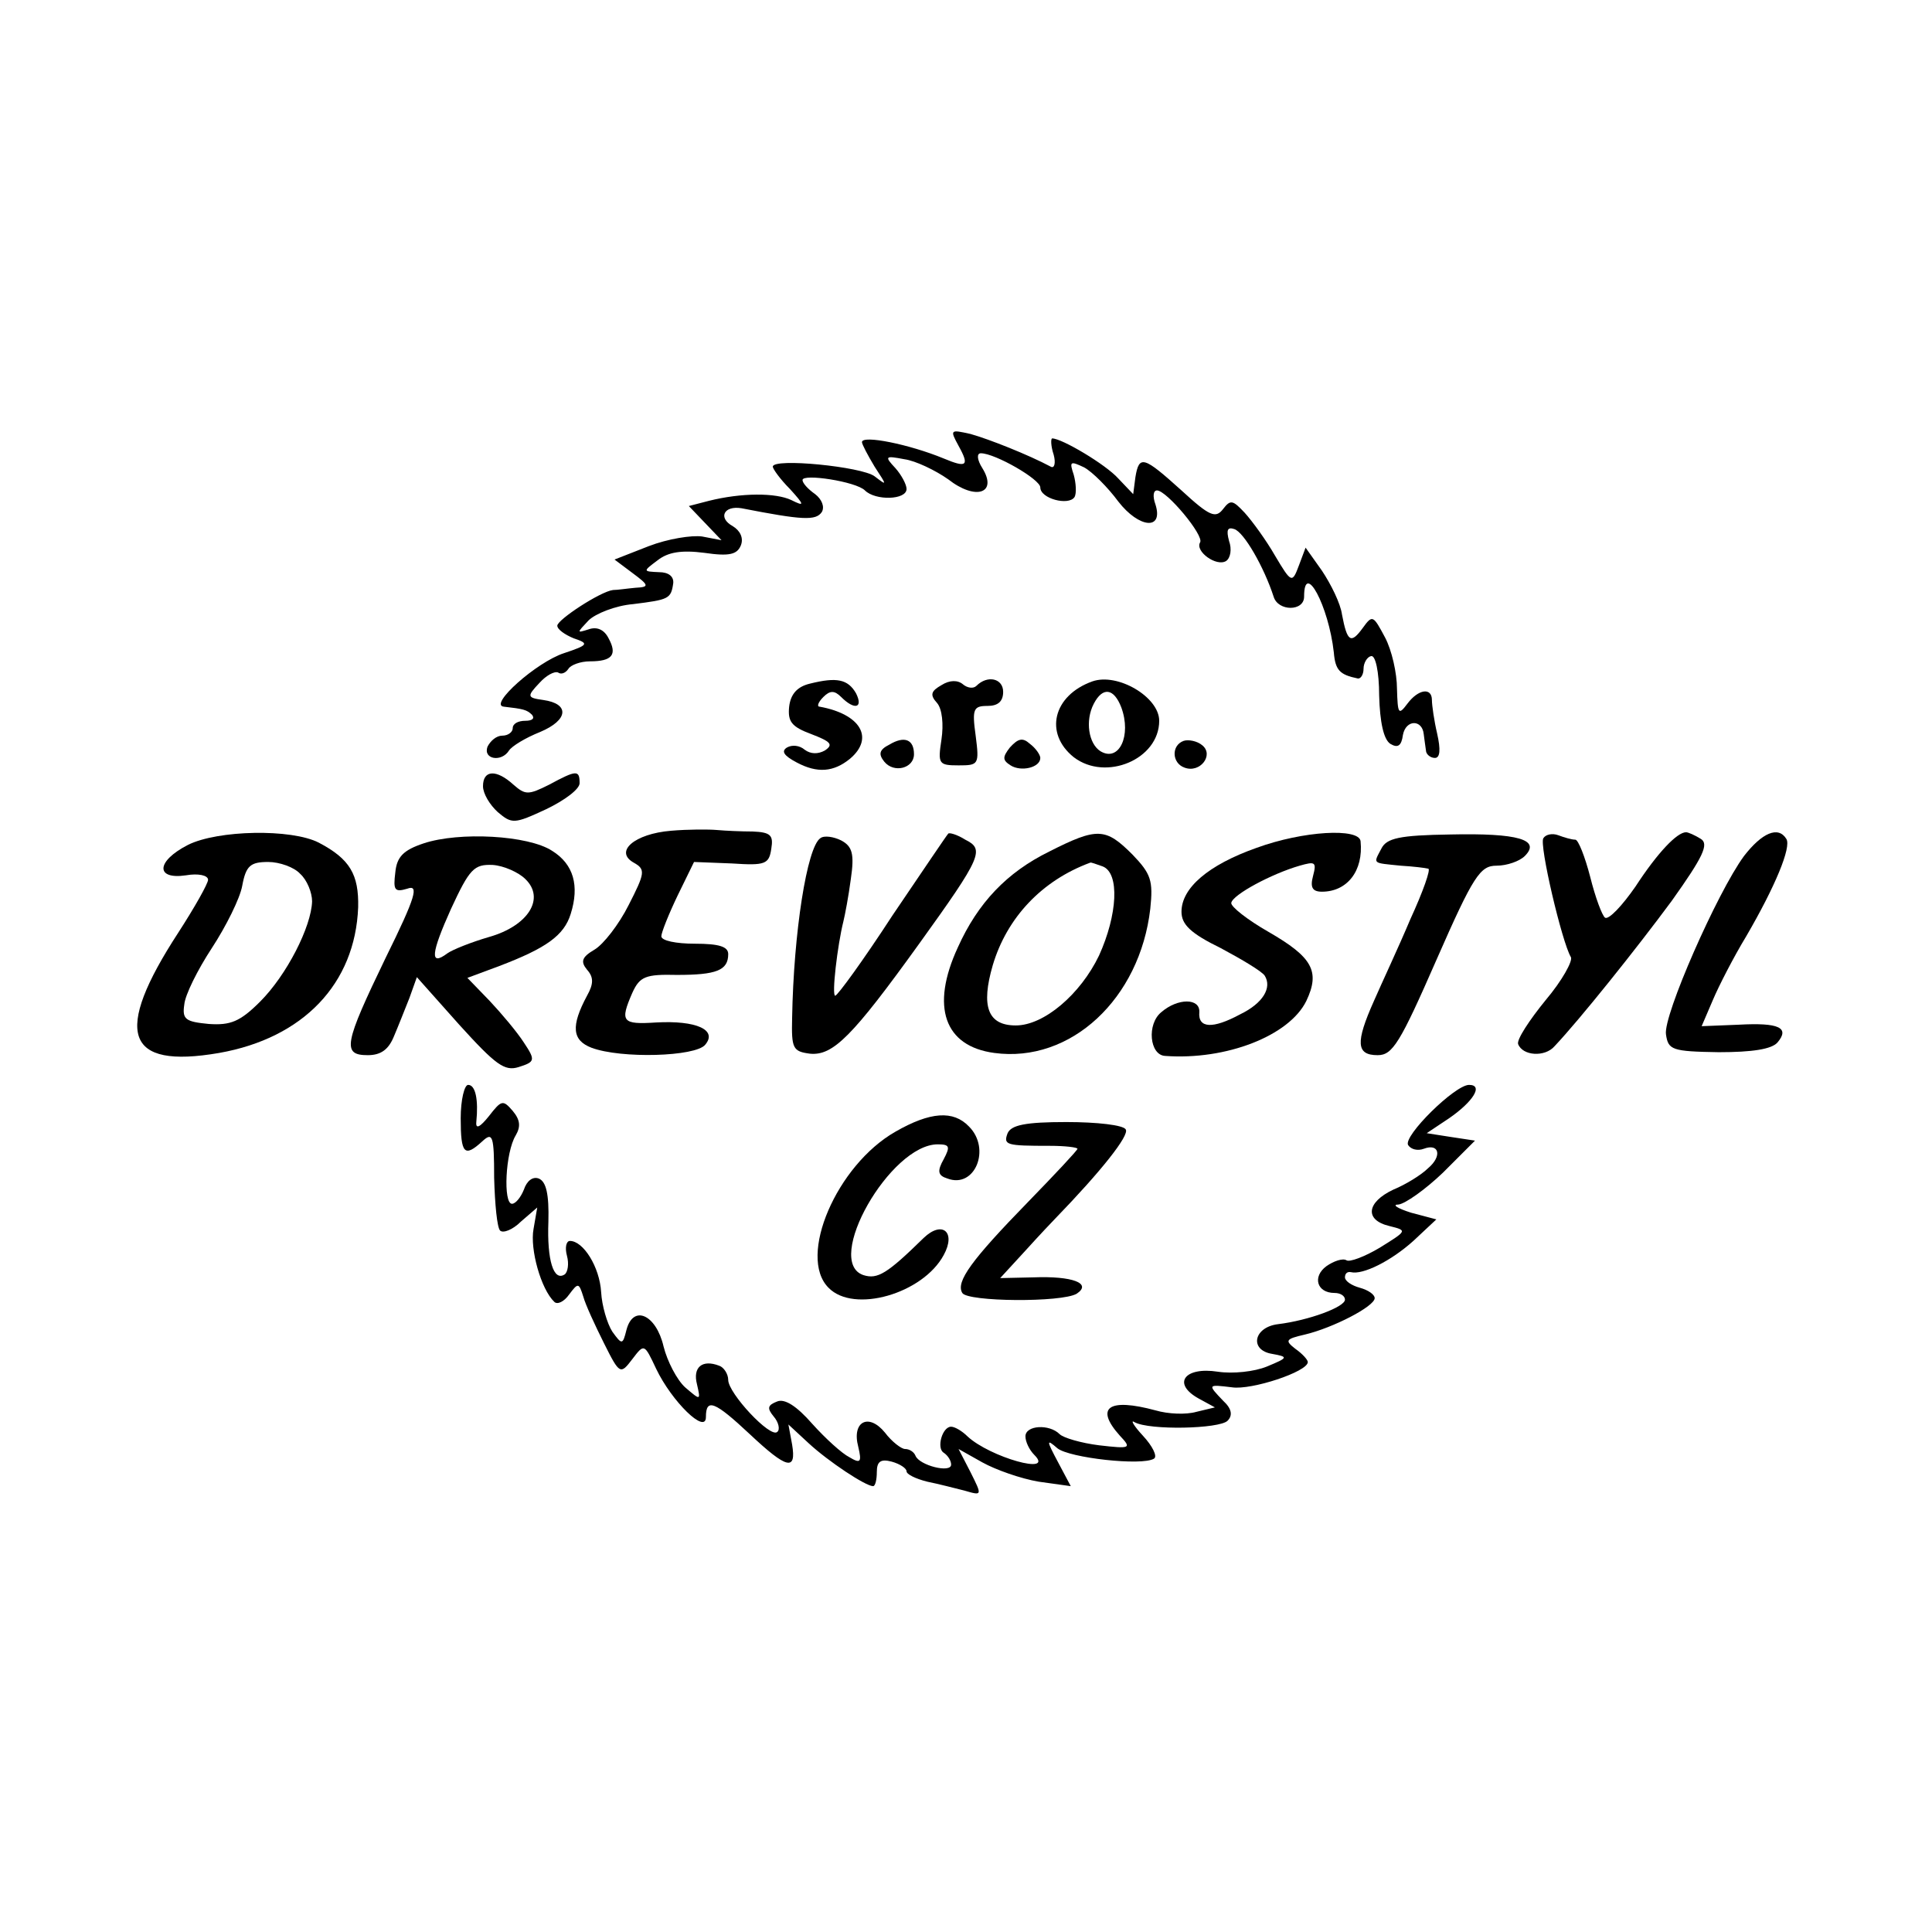
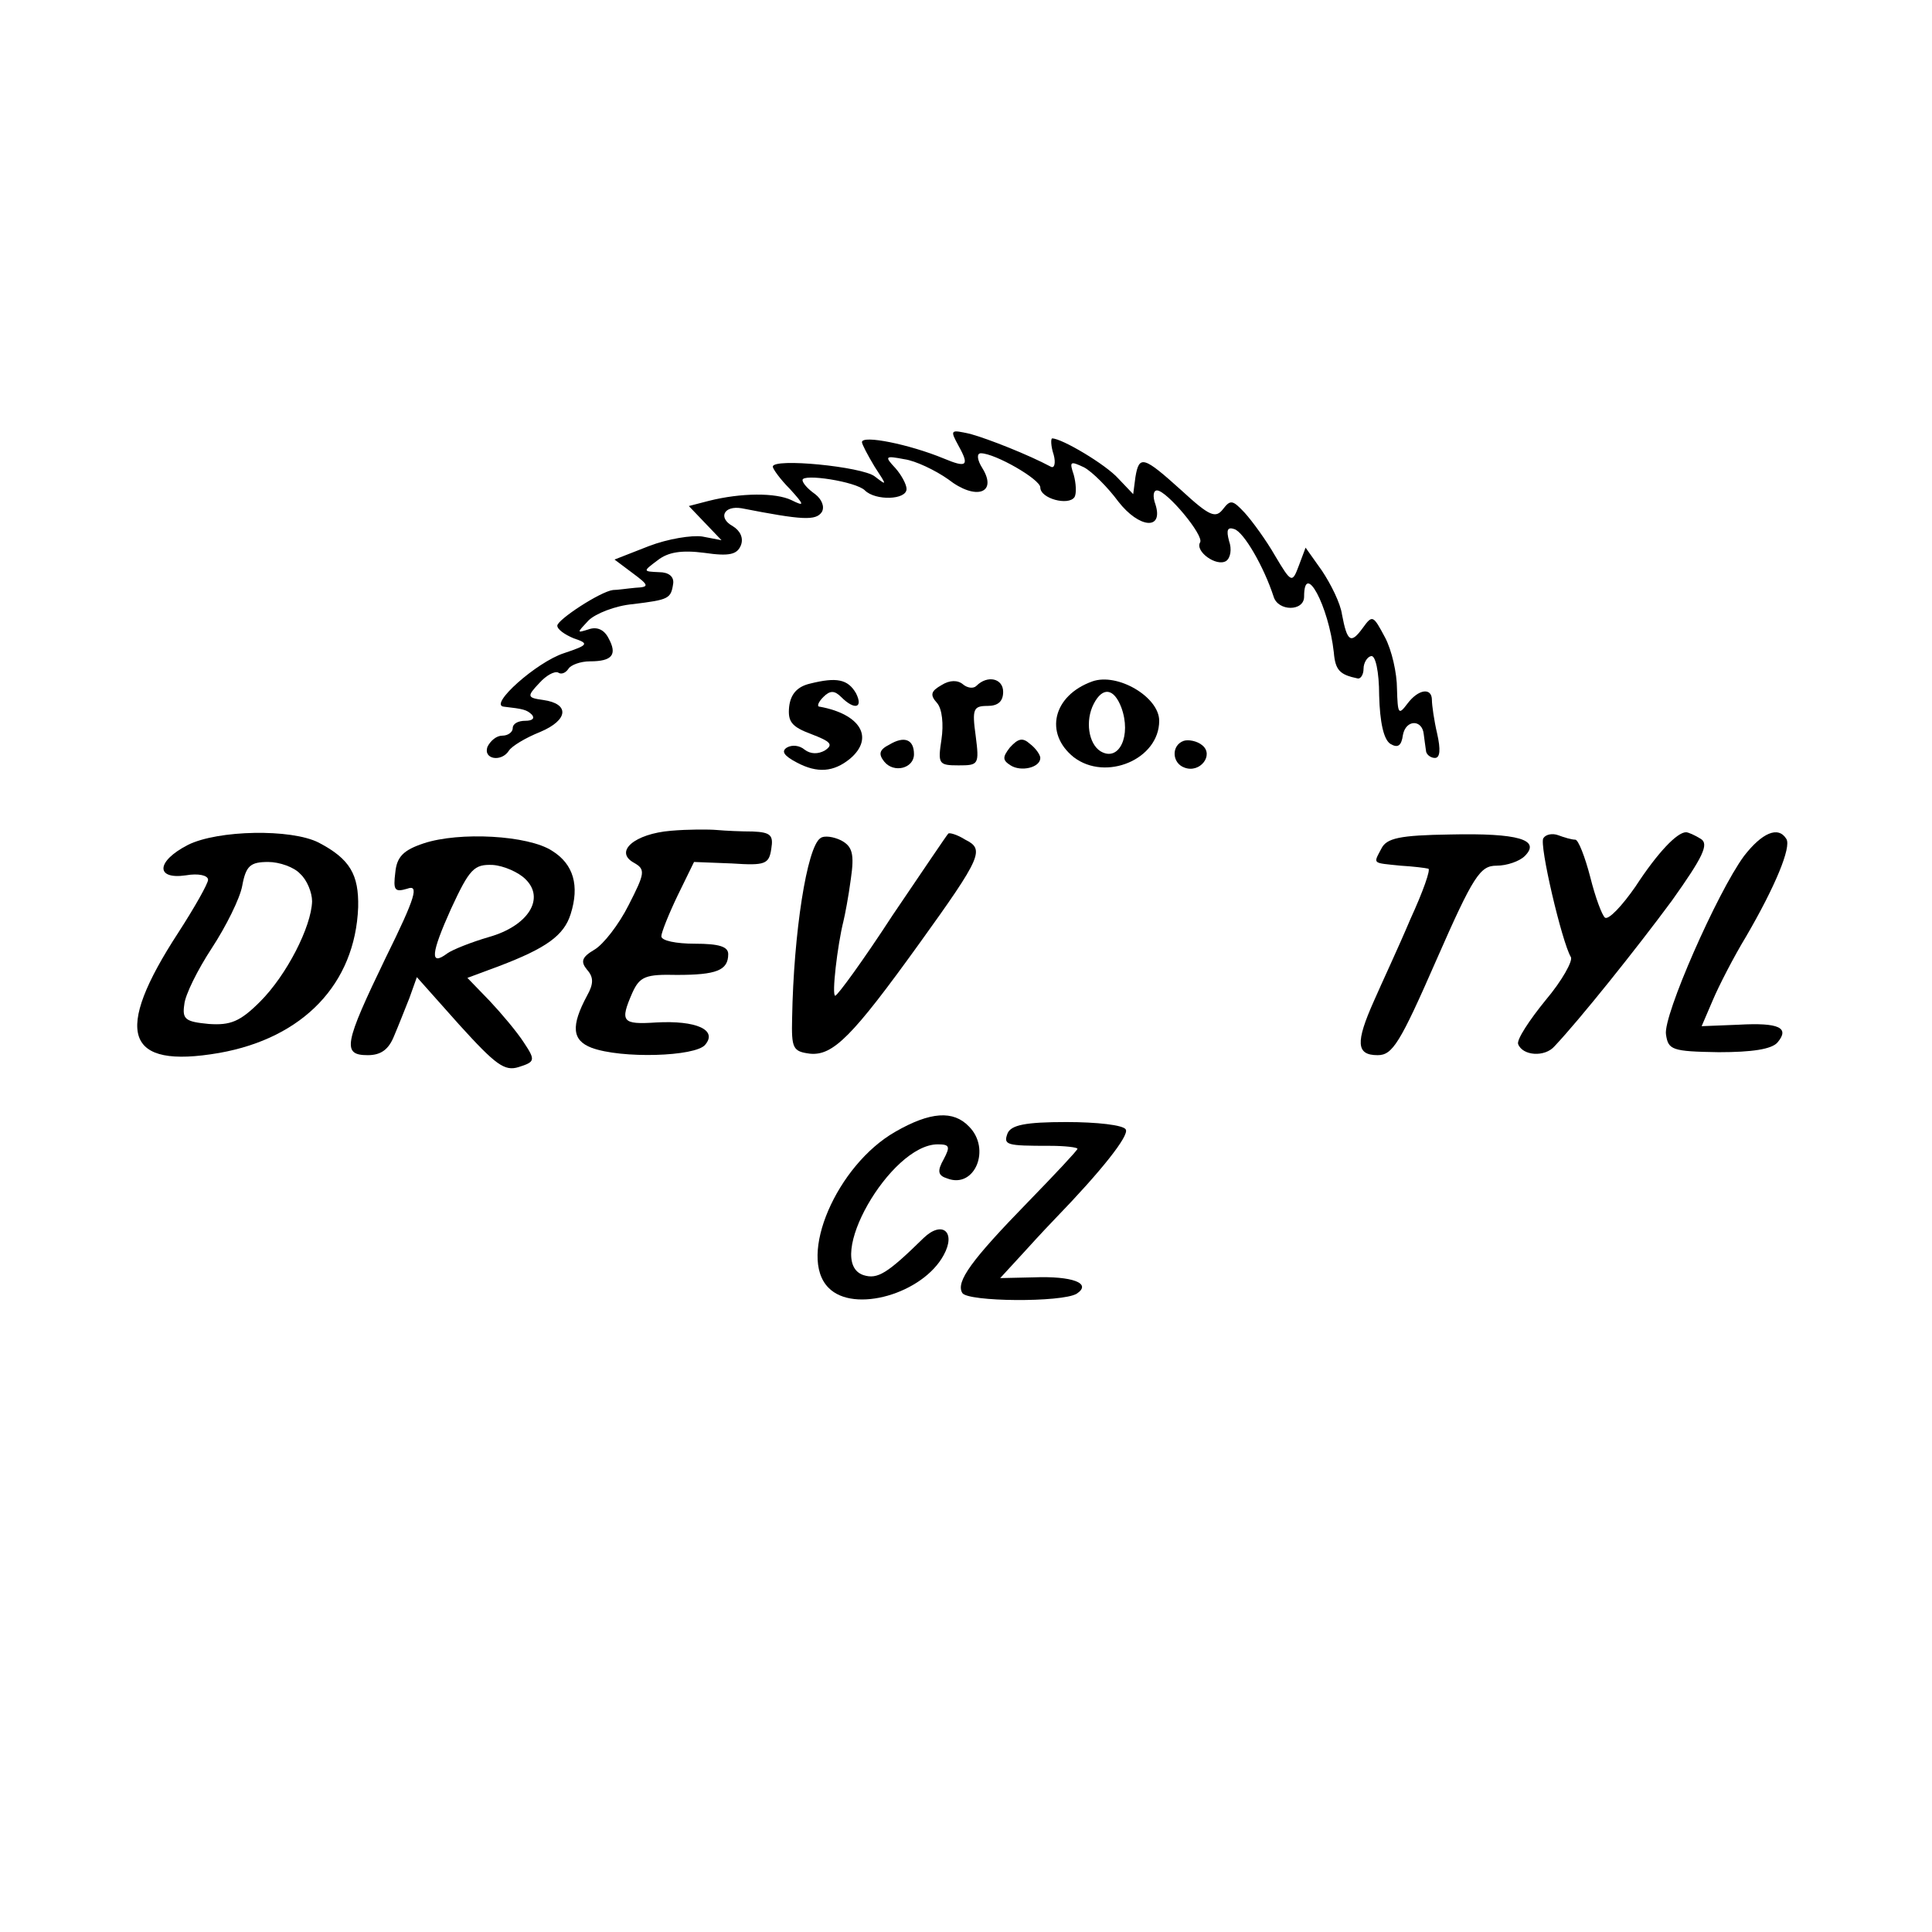
<svg xmlns="http://www.w3.org/2000/svg" version="1.0" width="260pt" height="260pt" viewBox="0 0 260 260" preserveAspectRatio="xMidYMid meet">
  <g transform="translate(0,260) scale(0.1,-0.1)" fill="#000000" stroke="none">
    <path d="M1290 2000 c15 -27 11 -30 -20 -17 -46 19 -110 32 -110 22 0 -3 8 -18 17 -33 17 -26 17 -26 0 -13 -17 13 -137 25 -137 13 0 -3 10 -17 23 -30 20 -22 20 -24 2 -15 -21 10 -67 10 -111 -1 l-27 -7 22 -23 22 -23 -26 5 c-14 2 -46 -3 -72 -13 l-46 -18 24 -18 c23 -17 23 -19 4 -20 -11 -1 -24 -3 -30 -3 -17 -2 -75 -40 -75 -48 0 -5 10 -12 22 -17 21 -7 20 -9 -13 -20 -37 -12 -102 -70 -81 -72 26 -3 31 -4 38 -11 4 -5 0 -8 -9 -8 -10 0 -17 -4 -17 -10 0 -5 -6 -10 -14 -10 -8 0 -16 -7 -20 -15 -6 -17 19 -21 29 -5 4 6 22 17 42 25 38 16 40 38 4 43 -22 3 -22 5 -5 23 9 10 20 16 25 14 4 -3 10 -1 14 5 3 5 16 10 29 10 30 0 37 9 25 31 -6 12 -16 16 -27 12 -16 -5 -16 -5 0 12 9 9 36 20 60 22 48 6 51 7 54 28 1 9 -6 15 -19 15 -22 1 -22 1 -2 16 14 11 32 14 63 10 34 -5 44 -2 49 10 4 10 -1 20 -11 26 -20 11 -12 28 12 24 82 -16 100 -17 108 -5 4 7 0 17 -9 24 -10 7 -17 15 -17 19 0 9 72 -2 84 -14 14 -14 56 -13 56 2 0 6 -7 19 -15 28 -15 16 -14 17 12 12 15 -2 42 -15 59 -27 37 -29 67 -19 46 15 -7 11 -8 20 -2 20 19 0 80 -35 80 -46 0 -15 38 -25 46 -13 3 5 2 19 -1 30 -6 18 -5 19 14 10 11 -6 32 -27 46 -46 28 -36 61 -39 50 -4 -4 11 -3 19 2 19 13 0 64 -61 58 -70 -7 -12 22 -33 35 -25 6 4 8 16 4 27 -4 15 -2 19 7 16 13 -4 40 -51 53 -91 6 -20 41 -20 41 0 0 49 33 -12 40 -75 2 -24 8 -30 32 -35 4 -1 8 5 8 13 0 8 5 16 10 17 6 2 11 -21 11 -53 1 -36 6 -59 15 -65 10 -6 15 -3 17 12 4 21 26 21 28 1 1 -7 2 -16 3 -22 0 -5 6 -10 12 -10 7 0 8 11 3 33 -4 17 -7 38 -7 45 0 17 -18 15 -33 -5 -12 -16 -13 -14 -14 20 0 21 -7 52 -16 69 -16 30 -17 31 -30 13 -16 -22 -21 -19 -28 18 -2 15 -15 41 -27 59 l-22 31 -9 -24 c-9 -24 -10 -24 -32 13 -12 21 -31 47 -41 58 -16 17 -19 18 -29 5 -10 -13 -18 -10 -56 25 -51 46 -57 48 -62 18 l-3 -23 -20 21 c-17 19 -76 54 -89 54 -2 0 -2 -10 2 -22 3 -11 1 -19 -4 -16 -30 16 -83 37 -108 44 -27 6 -28 6 -16 -16z" />
    <path d="M1090 1680 c-17 -4 -26 -14 -28 -31 -2 -20 3 -27 30 -37 26 -10 30 -14 18 -22 -9 -5 -19 -5 -27 1 -7 6 -17 7 -24 3 -8 -5 -4 -11 13 -20 28 -15 50 -13 72 5 33 28 14 60 -41 70 -4 0 -2 6 5 13 9 9 15 9 24 0 18 -18 30 -15 20 5 -11 19 -26 22 -62 13z" />
    <path d="M1267 1678 c-14 -8 -16 -13 -6 -24 7 -8 9 -29 6 -49 -5 -33 -4 -35 23 -35 27 0 28 1 23 40 -5 36 -3 40 16 40 14 0 21 6 21 19 0 18 -21 23 -36 8 -4 -4 -12 -3 -18 2 -7 6 -18 6 -29 -1z" />
    <path d="M1470 1683 c-53 -19 -65 -70 -25 -102 43 -33 115 -3 115 49 0 32 -56 65 -90 53z m39 -35 c14 -38 -3 -74 -28 -59 -16 10 -21 41 -9 64 12 23 27 21 37 -5z" />
    <path d="M1197 1598 c-14 -7 -15 -13 -7 -23 13 -16 40 -9 40 10 0 20 -13 25 -33 13z" />
    <path d="M1359 1594 c-10 -13 -10 -17 1 -24 14 -9 40 -3 40 10 0 4 -6 13 -14 19 -10 9 -16 7 -27 -5z" />
    <path d="M1593 1603 c-17 -6 -16 -30 1 -36 21 -8 40 17 24 30 -7 6 -19 8 -25 6z" />
-     <path d="M650 1542 c0 -10 9 -25 20 -35 19 -16 22 -16 65 4 25 12 45 27 45 35 0 18 -4 18 -41 -2 -28 -14 -32 -14 -48 0 -23 21 -41 20 -41 -2z" />
    <path d="M903 1482 c-49 -4 -77 -28 -50 -43 16 -9 15 -14 -7 -57 -13 -26 -34 -53 -46 -60 -17 -10 -19 -16 -10 -27 9 -10 9 -19 0 -35 -22 -41 -20 -60 6 -70 40 -15 140 -12 153 4 17 20 -12 33 -66 30 -46 -3 -49 1 -32 40 10 22 18 25 60 24 53 0 69 6 69 28 0 10 -12 14 -45 14 -25 0 -45 4 -45 10 0 5 10 30 22 55 l22 45 51 -2 c45 -3 50 -1 53 20 3 18 -1 22 -25 23 -15 0 -37 1 -48 2 -11 1 -39 1 -62 -1z" />
    <path d="M253 1463 c-43 -22 -44 -47 -3 -41 17 3 30 0 30 -6 0 -5 -18 -37 -40 -71 -88 -135 -72 -184 55 -162 113 20 183 93 187 196 1 44 -11 65 -53 87 -37 19 -136 17 -176 -3z m151 -39 c9 -8 16 -25 16 -37 -1 -34 -34 -99 -70 -135 -27 -27 -40 -32 -69 -30 -31 3 -36 6 -33 26 1 13 18 47 37 76 19 29 38 67 41 84 5 27 11 32 35 32 15 0 35 -7 43 -16z" />
    <path d="M570 1465 c-27 -9 -36 -18 -38 -39 -3 -24 -1 -27 16 -22 16 6 12 -10 -29 -93 -56 -116 -59 -131 -24 -131 18 0 28 8 35 25 6 14 15 37 21 52 l10 28 57 -64 c49 -54 61 -63 80 -57 22 7 23 9 7 33 -9 14 -30 39 -46 56 l-30 31 43 16 c63 24 87 41 96 70 12 38 4 67 -25 85 -32 21 -125 26 -173 10z m137 -48 c27 -26 4 -63 -49 -78 -24 -7 -49 -17 -56 -22 -24 -18 -22 0 5 60 25 54 31 60 56 59 15 -1 35 -10 44 -19z" />
    <path d="M1104 1472 c-18 -12 -36 -127 -38 -242 -1 -41 1 -45 24 -48 31 -3 57 23 147 148 85 118 88 127 62 140 -11 7 -22 10 -23 8 -2 -2 -35 -51 -75 -110 -39 -60 -74 -108 -77 -108 -5 0 3 68 11 100 2 8 7 34 10 57 5 34 2 44 -13 52 -10 5 -23 7 -28 3z" />
-     <path d="M1412 1454 c-57 -28 -96 -69 -123 -129 -37 -80 -18 -133 49 -142 103 -14 196 73 210 194 4 38 1 47 -24 73 -36 36 -47 37 -112 4z m72 -20 c23 -9 20 -65 -5 -120 -25 -52 -74 -94 -112 -94 -38 0 -47 26 -31 81 19 64 66 114 131 138 1 1 8 -2 17 -5z" />
-     <path d="M1691 1459 c-65 -23 -101 -54 -101 -86 0 -17 12 -29 53 -49 28 -15 55 -31 59 -37 10 -16 -2 -37 -33 -52 -37 -20 -57 -19 -55 3 1 19 -29 19 -51 0 -20 -16 -16 -58 5 -59 82 -6 167 27 190 74 19 40 8 59 -51 93 -28 16 -51 34 -50 39 2 11 54 39 92 50 21 6 23 5 18 -14 -4 -15 -1 -21 12 -21 34 0 56 28 52 68 -2 18 -77 14 -140 -9z" />
    <path d="M1859 1458 c-11 -21 -13 -19 26 -23 17 -1 33 -3 37 -4 4 0 -7 -31 -24 -68 -16 -38 -39 -87 -49 -110 -25 -56 -24 -73 5 -73 20 0 30 16 79 128 50 114 59 127 81 127 14 0 31 6 38 13 22 22 -9 31 -100 29 -69 -1 -86 -5 -93 -19z" />
    <path d="M2077 1472 c-6 -8 25 -140 37 -160 3 -5 -12 -32 -34 -58 -22 -27 -39 -53 -37 -59 6 -16 36 -18 49 -3 34 36 110 131 158 196 42 59 50 76 39 83 -8 5 -17 9 -20 9 -12 0 -38 -27 -68 -73 -18 -26 -36 -45 -41 -42 -4 3 -13 27 -20 55 -7 27 -16 50 -20 50 -5 0 -15 3 -23 6 -8 3 -17 1 -20 -4z" />
    <path d="M2347 1448 c-36 -49 -109 -215 -105 -240 3 -21 8 -23 71 -24 45 0 71 4 79 13 17 20 2 27 -52 24 l-50 -2 15 35 c8 19 28 58 45 86 39 67 61 120 54 131 -11 18 -33 8 -57 -23z" />
-     <path d="M620 1095 c0 -48 5 -53 29 -31 14 13 16 8 16 -49 1 -36 4 -67 8 -71 4 -4 17 1 28 12 l22 19 -5 -29 c-5 -27 10 -81 28 -98 4 -4 13 0 20 10 12 16 13 16 19 -3 3 -11 16 -39 28 -63 21 -42 22 -42 38 -21 16 21 16 21 32 -13 21 -44 67 -89 67 -65 0 26 12 21 59 -23 50 -47 63 -50 57 -14 l-5 27 27 -25 c27 -25 77 -58 87 -58 3 0 5 9 5 19 0 14 5 18 20 14 11 -3 20 -9 20 -13 0 -4 12 -10 28 -14 15 -3 38 -9 50 -12 24 -7 24 -7 8 25 l-16 31 32 -18 c18 -10 52 -22 76 -26 l43 -6 -17 32 c-16 30 -16 32 -1 19 16 -13 114 -24 130 -14 5 3 -2 17 -15 31 -13 14 -17 22 -11 18 20 -11 114 -9 125 2 7 7 6 16 -6 27 -21 22 -21 22 12 18 26 -4 102 21 102 34 0 3 -7 11 -17 18 -14 11 -13 13 13 19 38 9 94 38 94 49 0 5 -9 11 -20 14 -11 3 -20 9 -20 14 0 5 3 8 8 7 16 -4 54 15 84 42 l31 29 -34 9 c-19 6 -26 11 -17 11 9 1 36 20 60 43 l43 43 -33 5 -32 5 30 20 c32 22 47 45 27 45 -19 0 -89 -69 -82 -81 4 -6 13 -8 21 -5 21 8 25 -10 6 -26 -9 -9 -30 -22 -47 -29 -36 -17 -39 -41 -5 -49 24 -6 24 -6 -13 -29 -20 -12 -41 -20 -45 -17 -5 3 -17 -1 -27 -8 -19 -14 -13 -36 11 -36 8 0 14 -4 14 -9 0 -10 -49 -28 -90 -33 -33 -4 -39 -35 -8 -40 22 -4 22 -5 -7 -17 -17 -7 -46 -10 -66 -7 -45 7 -62 -16 -26 -36 l22 -12 -25 -6 c-14 -4 -38 -3 -55 2 -63 17 -82 4 -48 -34 16 -17 15 -18 -28 -13 -24 3 -48 10 -53 15 -14 14 -46 12 -46 -3 0 -7 5 -18 12 -25 28 -28 -60 -3 -90 25 -7 7 -17 13 -22 13 -12 0 -20 -29 -10 -35 6 -4 10 -11 10 -16 0 -12 -43 -1 -48 12 -2 5 -8 9 -14 9 -5 0 -18 10 -27 22 -22 27 -45 15 -36 -19 5 -21 3 -23 -12 -14 -10 5 -32 25 -50 45 -21 24 -37 34 -47 30 -13 -5 -14 -9 -5 -20 7 -8 9 -18 5 -21 -9 -9 -66 52 -66 70 0 8 -6 17 -12 19 -23 9 -36 -2 -30 -25 5 -22 5 -22 -16 -4 -11 10 -24 35 -29 55 -10 43 -41 57 -50 22 -5 -20 -6 -20 -19 -2 -7 11 -14 35 -15 53 -2 34 -24 69 -42 69 -5 0 -7 -9 -4 -20 3 -11 1 -22 -3 -25 -15 -10 -24 19 -22 71 1 37 -3 54 -13 58 -8 3 -16 -3 -20 -15 -4 -10 -11 -19 -16 -19 -12 0 -9 69 5 92 7 12 6 21 -4 33 -13 15 -15 15 -32 -7 -12 -15 -18 -18 -17 -8 3 30 -1 50 -11 50 -5 0 -10 -20 -10 -45z" />
    <path d="M1205 1077 c-79 -45 -132 -168 -90 -210 34 -35 127 -8 155 44 17 31 -2 47 -27 23 -49 -48 -62 -56 -81 -50 -54 18 36 176 100 176 16 0 17 -3 8 -20 -9 -16 -8 -22 5 -26 37 -14 59 40 29 70 -21 22 -52 20 -99 -7z" />
    <path d="M1356 1075 c-6 -16 -2 -17 57 -17 20 0 37 -2 37 -4 0 -2 -30 -34 -66 -71 -77 -79 -98 -108 -89 -123 7 -12 134 -13 154 -1 21 14 -6 24 -58 22 l-45 -1 34 37 c19 21 37 40 40 43 62 64 100 112 95 120 -3 6 -39 10 -80 10 -55 0 -74 -4 -79 -15z" />
  </g>
</svg>